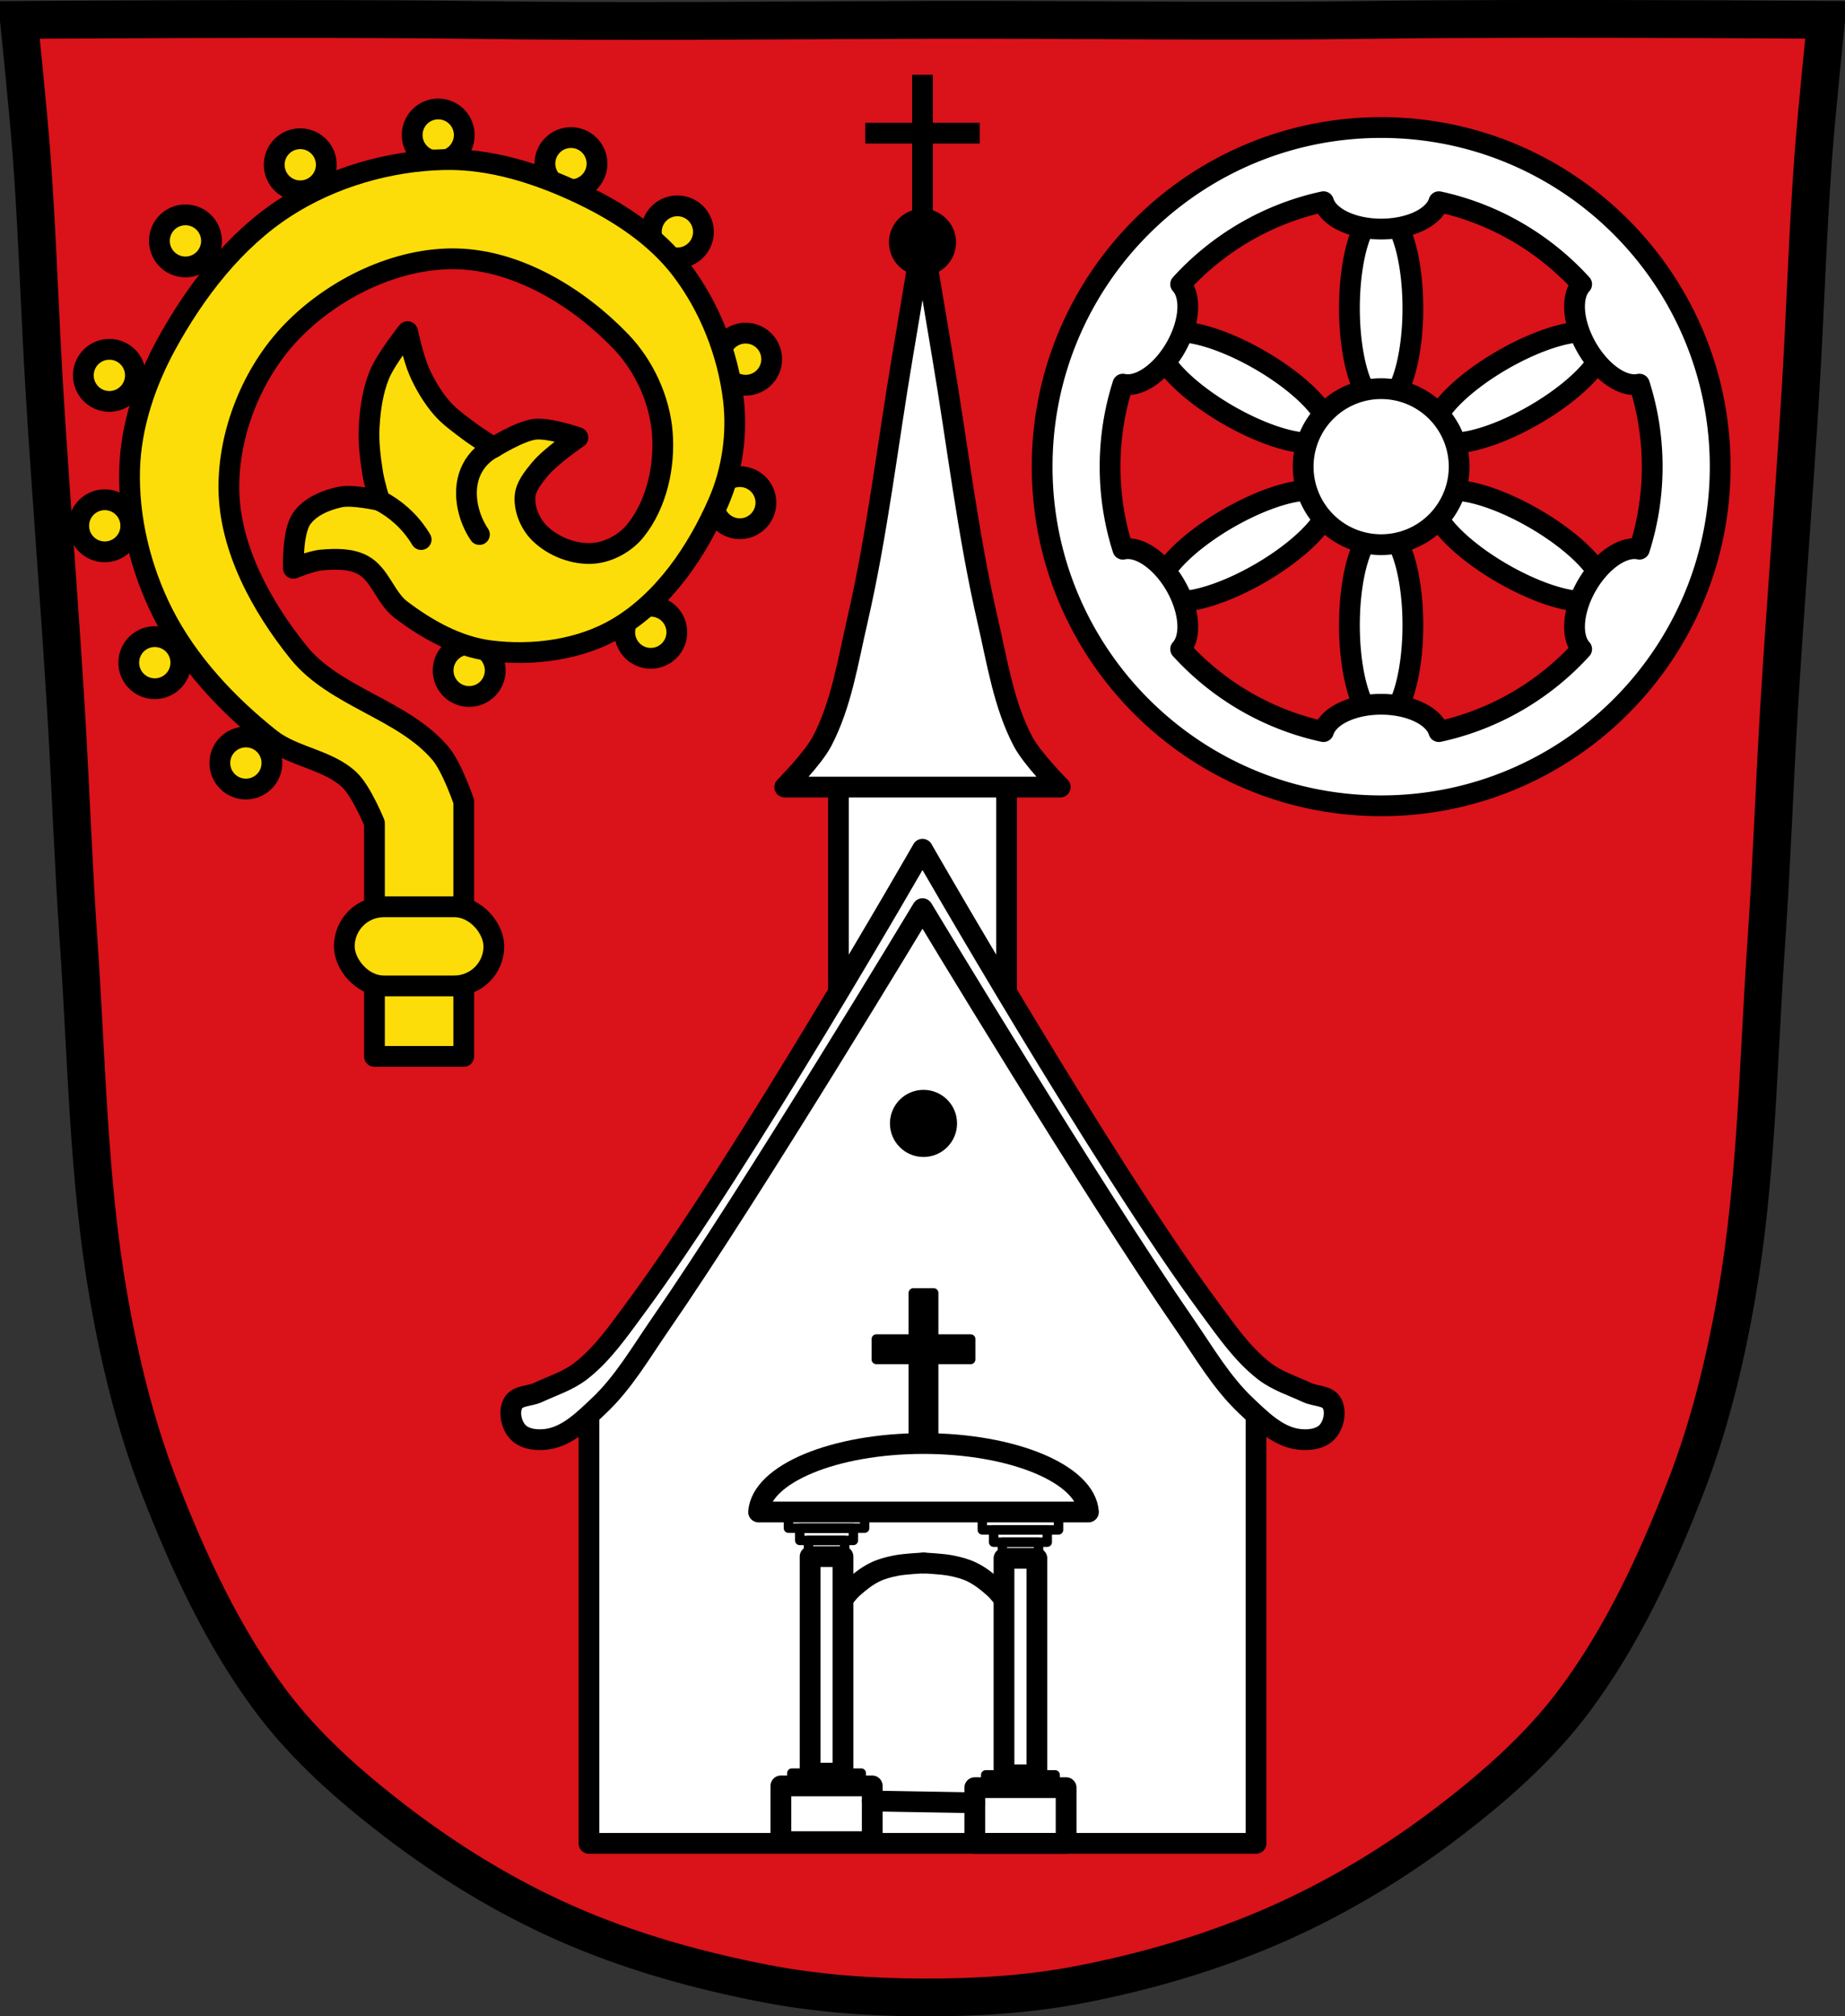
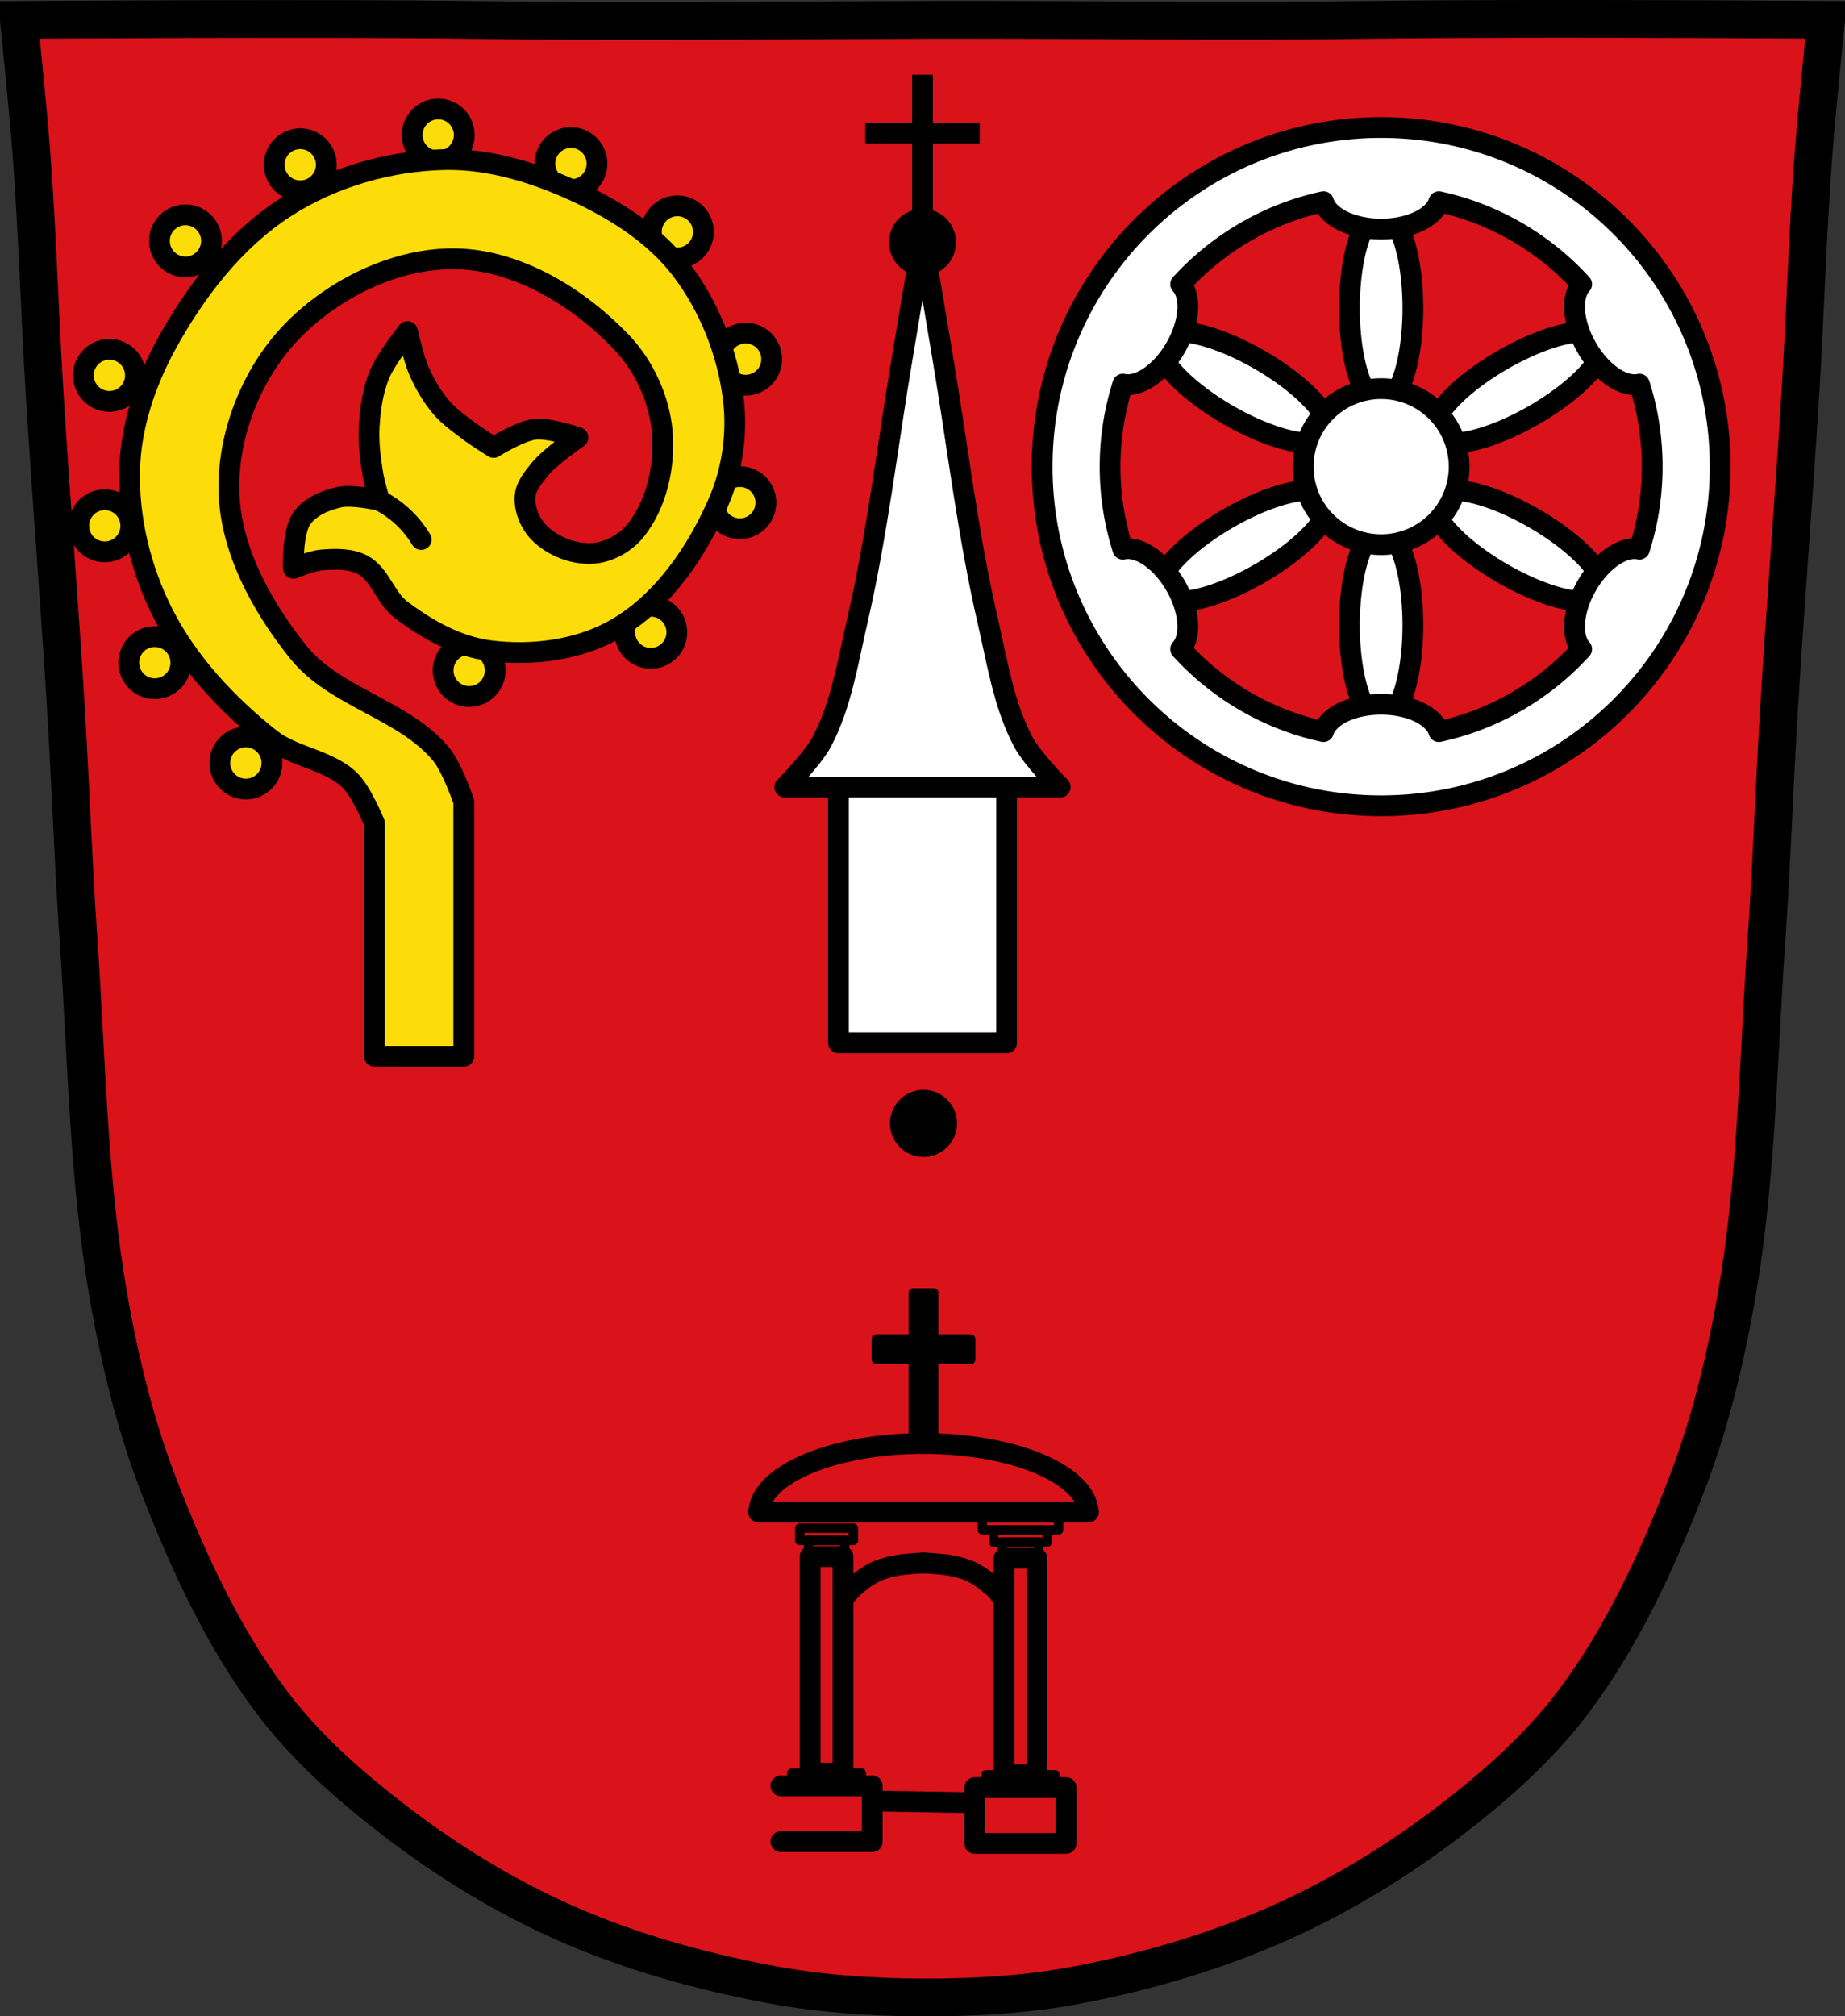
<svg xmlns="http://www.w3.org/2000/svg" xmlns:ns1="http://sodipodi.sourceforge.net/DTD/sodipodi-0.dtd" xmlns:ns2="http://www.inkscape.org/namespaces/inkscape" viewBox="0 0 977.12 1067.6" version="1.1" id="svg1322" ns1:docname="DEU_Kirchzell_COA.svg" ns2:version="0.92.5 (2060ec1f9f, 2020-04-08)">
  <rect x="0" y="0" width="977.12" height="1067.6" fill="#333333" stroke="none" />
  <ns1:namedview pagecolor="#ffffff" bordercolor="#666666" borderopacity="1" objecttolerance="10" gridtolerance="10" guidetolerance="10" ns2:pageopacity="0" ns2:pageshadow="2" ns2:window-width="1920" ns2:window-height="1046" id="namedview1324" showgrid="false" ns2:zoom="0.74278612" ns2:cx="488.557" ns2:cy="533.80915" ns2:window-x="-11" ns2:window-y="-11" ns2:window-maximized="1" ns2:current-layer="svg1322" ns2:snap-midpoints="true" ns2:snap-smooth-nodes="true" />
  <defs id="defs1180">
    <ns2:path-effect effect="spiro" id="path-effect2850" is_visible="true" />
    <ns2:path-effect effect="spiro" id="path-effect2846" is_visible="true" />
    <path id="0" d="m-984.97 83.67c0 5.72-4.943 10.357-11.04 10.357-6.097 0-11.04-4.637-11.04-10.357 0-5.72 4.943-10.357 11.04-10.357 6.097 0 11.04 4.637 11.04 10.357z" stroke-width="4.861" stroke-linejoin="round" stroke="#000" stroke-linecap="round" fill="#fcdd09" />
  </defs>
  <path style="fill:#da121a;stroke:none;stroke-width:20" ns2:connector-curvature="0" id="path1182" d="m 798.38,10.03 c -26.17,0.053 -51.02,0.198 -70.798,0.478 -79.11,1.122 -156.7,-0.214 -235.05,0 -2.653,0.007 -5.305,0.036 -7.958,0.043 -78.35,0.214 -155.94,1.122 -235.05,0 -79.11,-1.122 -239.53,0 -239.53,0 0,0 4.995,48.18 6.784,72.32 3.067,41.38 4.256,82.87 6.784,124.29 3.405,55.766 7.902,111.49 11.307,167.25 2.529,41.41 3.91,82.9 6.784,124.29 4.346,62.59 5.02,125.75 15.786,187.56 6.02,34.562 14.418,68.979 27.14,101.67 15.355,39.473 33.473,78.71 58.839,112.63 18.288,24.456 41.648,45.04 65.884,63.62 27.747,21.272 57.962,39.816 89.93,53.968 33.818,14.97 69.917,25.08 106.24,32.09 27.334,5.278 55.35,7.255 83.19,7.349 27.662,0.094 55.55,-1.52 82.71,-6.741 36.46,-7.01 72.54,-17.626 106.46,-32.746 31.934,-14.235 62.23,-32.696 89.98,-53.968 24.24,-18.58 47.595,-39.17 65.884,-63.62 25.365,-33.919 43.484,-73.16 58.839,-112.63 12.718,-32.695 21.12,-67.16 27.14,-101.72 10.762,-61.814 11.44,-124.97 15.786,-187.56 2.874,-41.39 4.256,-82.87 6.784,-124.29 3.405,-55.766 7.902,-111.44 11.307,-167.21 2.529,-41.41 3.717,-82.909 6.784,-124.29 1.79,-24.14 6.784,-72.32 6.784,-72.32 0,0 -90.24,-0.636 -168.73,-0.478 z" />
  <path ns2:connector-curvature="0" style="opacity:1;fill:#fcdd09;fill-opacity:1;fill-rule:evenodd;stroke:#000000;stroke-width:11;stroke-linecap:round;stroke-linejoin:round;stroke-miterlimit:4;stroke-dasharray:none;stroke-opacity:1;paint-order:fill markers stroke" d="m 232.086,57.704 a 13.785,13.785 0 0 0 -13.783,13.785 13.785,13.785 0 0 0 13.783,13.785 13.785,13.785 0 0 0 13.785,-13.785 13.785,13.785 0 0 0 -13.785,-13.785 z m 70.299,15.146 a 13.785,13.785 0 0 0 -13.785,13.783 13.785,13.785 0 0 0 13.785,13.785 13.785,13.785 0 0 0 13.783,-13.785 13.785,13.785 0 0 0 -13.783,-13.783 z m -143.365,0.611 a 13.785,13.785 0 0 0 -13.783,13.785 13.785,13.785 0 0 0 13.783,13.785 13.785,13.785 0 0 0 13.785,-13.785 13.785,13.785 0 0 0 -13.785,-13.785 z m 199.73,35.535 a 13.785,13.785 0 0 0 -13.785,13.785 13.785,13.785 0 0 0 13.785,13.785 13.785,13.785 0 0 0 13.783,-13.785 13.785,13.785 0 0 0 -13.783,-13.785 z m -260.531,4.766 a 13.785,13.785 0 0 0 -13.783,13.785 13.785,13.785 0 0 0 13.783,13.785 13.785,13.785 0 0 0 13.785,-13.785 13.785,13.785 0 0 0 -13.785,-13.785 z m 296.678,62.627 a 13.785,13.785 0 0 0 -13.785,13.785 13.785,13.785 0 0 0 13.785,13.785 13.785,13.785 0 0 0 13.785,-13.785 13.785,13.785 0 0 0 -13.785,-13.785 z m -336.967,8.578 a 13.785,13.785 0 0 0 -13.783,13.785 13.785,13.785 0 0 0 13.783,13.785 13.785,13.785 0 0 0 13.785,-13.785 13.785,13.785 0 0 0 -13.785,-13.785 z m 333.902,67.393 a 13.785,13.785 0 0 0 -13.783,13.785 13.785,13.785 0 0 0 13.783,13.785 13.785,13.785 0 0 0 13.785,-13.785 13.785,13.785 0 0 0 -13.785,-13.785 z M 55.48,264.614 A 13.785,13.785 0 0 0 41.695,278.399 13.785,13.785 0 0 0 55.48,292.184 13.785,13.785 0 0 0 69.265,278.399 13.785,13.785 0 0 0 55.48,264.614 Z m 289.178,56.365 a 13.785,13.785 0 0 0 -13.785,13.785 13.785,13.785 0 0 0 13.785,13.785 13.785,13.785 0 0 0 13.785,-13.785 13.785,13.785 0 0 0 -13.785,-13.785 z M 81.984,337.079 A 13.785,13.785 0 0 0 68.199,350.864 13.785,13.785 0 0 0 81.984,364.649 13.785,13.785 0 0 0 95.769,350.864 13.785,13.785 0 0 0 81.984,337.079 Z m 166.484,4.117 a 13.785,13.785 0 0 0 -13.785,13.785 13.785,13.785 0 0 0 13.785,13.785 13.785,13.785 0 0 0 13.785,-13.785 13.785,13.785 0 0 0 -13.785,-13.785 z M 130.224,390.209 a 13.785,13.785 0 0 0 -13.785,13.785 13.785,13.785 0 0 0 13.785,13.785 13.785,13.785 0 0 0 13.785,-13.785 13.785,13.785 0 0 0 -13.785,-13.785 z" id="path2097" />
  <path style="fill:#ffffff;stroke:#000000;stroke-width:11;stroke-linecap:round;stroke-linejoin:round;stroke-miterlimit:4;stroke-dasharray:none" ns2:connector-curvature="0" id="path1196" d="m 444.04,406.861 h 89.04 v 145.3 h -89.04 z" />
  <path style="fill:#ffffff;stroke:#000000;stroke-width:11;stroke-linejoin:round;stroke-miterlimit:4;stroke-dasharray:none" ns2:connector-curvature="0" id="path1198" d="m 488.57,125.511 c 0,0 -6.99,41.826 -10.531,62.729 -7.954,46.954 -13.379,94.46 -24.09,140.82 -4.961,21.465 -8.396,43.976 -18.563,63.38 -4.882,9.317 -19.781,24.296 -19.781,24.296 h 56.25 33.406 56.25 c 0,0 -14.899,-14.979 -19.781,-24.296 -10.166,-19.4 -13.57,-41.91 -18.531,-63.38 -10.715,-46.36 -16.17,-93.87 -24.12,-140.82 -3.541,-20.902 -10.5,-62.729 -10.5,-62.729 z" />
  <path style="fill:#000000;stroke:#000000;stroke-width:11;stroke-miterlimit:4;stroke-dasharray:none;stroke-linejoin:round" ns2:connector-curvature="0" id="path1206" d="M 488.56,119.971 V 39.591" />
  <path style="fill:none;stroke:#000000;stroke-width:11;stroke-miterlimit:4;stroke-dasharray:none;stroke-linejoin:round" ns2:connector-curvature="0" id="path1208" d="m 458.26,70.505 h 60.59" />
-   <path style="fill:#ffffff;stroke:#000000;stroke-width:11;stroke-linecap:round;stroke-linejoin:round;stroke-miterlimit:4;stroke-dasharray:none" ns2:connector-curvature="0" id="path1210" d="m 487.45,470.171 -7.875,8.75 -52.906,89.19 -59.44,93.12 -48.969,64.28 -6.344,12.688 v 237.81 h 353.28 v -237.81 l 1.063,-6.563 -32.781,-36.31 -40.22,-59.44 -38.5,-60.781 -29.28,-46.34 c 0,0 -32.34,-53.34 -33.656,-55.09 -1.312,-1.749 -4.375,-3.5 -4.375,-3.5 z" />
-   <path style="fill:#ffffff;stroke:#000000;stroke-width:11;stroke-linejoin:round;stroke-miterlimit:4;stroke-dasharray:none;stroke-linecap:round" ns2:connector-curvature="0" id="path1212" d="m 488.56,449.641 c 0,0 -95.29,166.26 -152.16,243.09 -8.727,11.791 -17.252,24.23 -28.844,33.22 -6.695,5.193 -15.07,7.795 -22.75,11.375 -4.319,2.01 -10.826,1.466 -13.09,5.656 -2.463,4.551 -0.965,11.585 2.625,15.313 3.926,4.076 11.04,4.57 16.594,3.5 10.319,-1.987 18.604,-10.291 26.25,-17.5 13.02,-12.277 22.17,-28.12 32.34,-42.844 49.38,-71.44 139.03,-220.34 139.03,-220.34 0,0 89.65,148.9 139.03,220.34 10.176,14.721 19.323,30.566 32.34,42.844 7.646,7.209 15.931,15.513 26.25,17.5 5.557,1.07 12.668,0.576 16.594,-3.5 3.59,-3.728 5.088,-10.761 2.625,-15.313 -2.268,-4.191 -8.806,-3.643 -13.12,-5.656 -7.679,-3.58 -16.02,-6.182 -22.719,-11.375 -11.591,-8.99 -20.12,-21.428 -28.844,-33.22 -56.869,-76.83 -152.16,-243.09 -152.16,-243.09 z" />
-   <path style="fill:none;stroke:#000000;stroke-width:11;stroke-linecap:round;stroke-linejoin:round;stroke-miterlimit:4;stroke-dasharray:none" d="m 413.56,945.581 h 48.38 v 29.509 h -48.38 z" id="path1218" ns2:connector-curvature="0" />
+   <path style="fill:none;stroke:#000000;stroke-width:11;stroke-linecap:round;stroke-linejoin:round;stroke-miterlimit:4;stroke-dasharray:none" d="m 413.56,945.581 h 48.38 v 29.509 h -48.38 " id="path1218" ns2:connector-curvature="0" />
  <path style="fill:none;stroke:#000000;stroke-width:5;stroke-linecap:round;stroke-linejoin:round" d="m 419.36,938.811 h 36.765 v 6.773 H 419.36 Z" id="path1220" ns2:connector-curvature="0" />
  <g style="fill:none;stroke:#000000;stroke-width:5;stroke-linecap:round;stroke-linejoin:round" transform="matrix(-1,0,0,1,-285.34,1.539)" id="g1226">
    <path d="m -849.96,944.97 h 48.37 v 29.509 h -48.37 z" id="path1222" ns2:connector-curvature="0" style="stroke-width:11;stroke-miterlimit:4;stroke-dasharray:none" />
    <path d="m -844.15,938.2 h 36.765 v 6.773 h -36.765 z" id="path1224" ns2:connector-curvature="0" />
  </g>
  <path style="fill:none;stroke:#000000;stroke-width:11;stroke-linecap:round;stroke-miterlimit:4;stroke-dasharray:none" ns2:connector-curvature="0" id="path1234" d="m 461.93,953.581 54.3,0.928" />
  <path style="fill:none;stroke:#000000;stroke-width:11;stroke-linecap:round;stroke-linejoin:round;stroke-miterlimit:4;stroke-dasharray:none" d="m 429.04,824.161 h 17.415 v 114.65 H 429.04 Z" id="path1236" ns2:connector-curvature="0" />
  <path style="fill:none;stroke:#000000;stroke-width:11;stroke-linecap:round;stroke-linejoin:round;stroke-miterlimit:4;stroke-dasharray:none" d="m 531.72,825.091 h 17.415 v 114.65 H 531.72 Z" id="path1238" ns2:connector-curvature="0" />
  <path style="fill:none;stroke:#000000;stroke-width:11;stroke-linecap:round;stroke-miterlimit:4;stroke-dasharray:none" ns2:connector-curvature="0" id="path1242" d="m 489.09,827.551 c 0,0 -9.747,0.436 -14.468,1.368 -3.859,0.762 -7.744,1.752 -11.161,3.421 -4.544,2.219 -8.407,5.346 -11.988,8.552 -1.74,1.558 -4.547,5.131 -4.547,5.131" />
  <path style="fill:none;stroke:#000000;stroke-width:11;stroke-linecap:round;stroke-miterlimit:4;stroke-dasharray:none" ns2:connector-curvature="0" id="path1244" d="m 489.09,827.551 c 0,0 9.747,0.436 14.468,1.368 3.859,0.762 7.744,1.752 11.161,3.421 4.544,2.219 8.407,5.346 11.988,8.552 1.74,1.558 4.547,5.131 4.547,5.131" />
  <path style="fill:none;stroke:#000000;stroke-width:5;stroke-linecap:round;stroke-linejoin:round" d="m 520.24,801.481 h 40.36 v 8.551 h -40.36 z" id="path1246" ns2:connector-curvature="0" />
  <path style="fill:none;stroke:#000000;stroke-width:5;stroke-linecap:round;stroke-linejoin:round" d="m 526.23,810.031 h 28.391 v 6.5 H 526.23 Z" id="path1248" ns2:connector-curvature="0" />
  <path style="fill:none;stroke:#000000;stroke-width:5;stroke-linecap:round;stroke-linejoin:round" d="m 530.85,816.531 h 19.16 v 8.551 h -19.16 z" id="path1250" ns2:connector-curvature="0" />
-   <path style="fill:none;stroke:#000000;stroke-width:5;stroke-linecap:round;stroke-linejoin:round" d="m 417.56,800.551 h 40.36 v 8.552 h -40.36 z" id="path1252" ns2:connector-curvature="0" />
  <path style="fill:none;stroke:#000000;stroke-width:5;stroke-linecap:round;stroke-linejoin:round" d="m 423.55,809.111 h 28.391 v 6.499 H 423.55 Z" id="path1254" ns2:connector-curvature="0" />
  <path style="fill:none;stroke:#000000;stroke-width:5;stroke-linecap:round;stroke-linejoin:round" d="m 428.17,815.611 h 19.16 v 8.552 h -19.16 z" id="path1256" ns2:connector-curvature="0" />
  <path style="fill:none;stroke:#000000;stroke-width:11;stroke-linecap:round;stroke-linejoin:round;stroke-miterlimit:4;stroke-dasharray:none" d="m 489.09,764.301 c -47.34,0 -85.88,16.11 -87.34,36.25 h 174.69 c -1.461,-20.14 -40,-36.25 -87.34,-36.25 z" id="path1258" ns2:connector-curvature="0" />
  <path style="stroke:#000000;stroke-width:5;stroke-linecap:round;stroke-linejoin:round" ns2:connector-curvature="0" id="path1264" d="m 483.68,684.571 h 10.808 v 79.74 H 483.68 Z" />
  <path style="stroke:#000000;stroke-width:5;stroke-linecap:round;stroke-linejoin:round" ns2:connector-curvature="0" id="path1266" d="M 514.07,708.981 V 719.79 H 464.094 V 708.981 Z" />
  <path style="fill:#fcdd09;stroke:#000000;stroke-width:11;stroke-linejoin:round;stroke-miterlimit:4;stroke-dasharray:none" ns2:connector-curvature="0" id="path1306" d="m 155.37,300.891 c 0,0 9.736,-3.95 14.893,-4.38 7.327,-0.612 15.422,-0.847 21.901,2.628 9.127,4.896 11.897,17.395 20.15,23.654 13.768,10.442 29.927,19.526 47.07,21.729 22.736,2.923 47.985,-0.394 67.7,-12.09 24.473,-14.524 42.09,-40.484 53.44,-66.58 7.297,-16.777 10.06,-36.15 7.885,-54.32 -2.953,-24.62 -12.713,-49.32 -27.793,-69 -13.329,-17.399 -32.728,-30.13 -52.49,-39.595 -22.641,-10.846 -47.925,-19.01 -73.02,-18.432 -29.28,0.675 -59.52,9.484 -84.1,25.406 -26.93,17.444 -47.695,44.554 -63.08,72.71 -10.941,20.03 -18.596,42.89 -19.273,65.7 -0.774,26.06 5.791,52.937 17.521,76.22 13.14,26.08 34.08,48.41 56.944,66.58 12.371,9.835 30.637,10.97 42.05,21.901 6.33,6.06 13.14,22.777 13.14,22.777 v 123.52 h 47.31 v -134.91 c 0,0 -6.201,-18.218 -12.265,-25.406 -19.883,-23.57 -56.02,-29.645 -75.34,-53.681 -19.626,-24.421 -36.454,-55.16 -36.794,-86.49 -0.325,-29.877 12.525,-61.742 33.29,-83.23 22.17,-22.94 55.713,-39.39 87.61,-38.547 32.376,0.861 64.3,20.436 86.73,43.803 12.216,12.728 20.476,30.598 21.901,48.18 1.443,17.793 -2.92,37.704 -14.02,51.687 -5.361,6.755 -14.174,11.682 -22.778,12.265 -9.957,0.674 -20.873,-3.561 -28.03,-10.513 -4.98,-4.835 -8.24,-12.341 -7.885,-19.273 0.285,-5.569 4.363,-10.432 7.885,-14.755 5.52,-6.777 20.15,-16.782 20.15,-16.782 0,0 -15.095,-5.246 -22.778,-4.38 -7.926,0.894 -21.901,9.637 -21.901,9.637 0,0 -8.98,-5.635 -13.203,-8.829 -5.039,-3.813 -10.316,-7.499 -14.427,-12.299 -4.88,-5.699 -8.751,-12.313 -11.794,-19.171 -2.962,-6.674 -6.132,-21.03 -6.132,-21.03 0,0 -11.463,14.38 -14.893,22.778 -3.498,8.563 -4.856,17.984 -5.416,27.217 -0.513,8.456 0.562,16.979 1.912,25.342 0.768,4.755 3.504,14.02 3.504,14.02 0,0 -14.159,-3.257 -21.03,-1.752 -7.537,1.651 -15.725,5.068 -20.15,11.389 -5.093,7.275 -4.38,26.28 -4.38,26.28 z" ns1:nodetypes="cccccccccccccccccccccccccccccccaacacaaacaaacaacc" />
-   <rect style="fill:#fcdd09;stroke:#000000;stroke-width:11;stroke-linecap:round;stroke-linejoin:round;stroke-miterlimit:4;stroke-dasharray:none" rx="20.941" y="480.121" x="182.342" height="41.883" width="79.21" id="rect1312" />
  <path style="fill:none;stroke:#000000;stroke-width:20" ns2:connector-curvature="0" id="path1182-5" d="m 798.38,10.03 c -26.17,0.053 -51.02,0.198 -70.798,0.478 -79.11,1.122 -156.7,-0.214 -235.05,0 -2.653,0.007 -5.305,0.036 -7.958,0.043 -78.35,0.214 -155.94,1.122 -235.05,0 -79.11,-1.122 -239.53,0 -239.53,0 0,0 4.995,48.18 6.784,72.32 3.067,41.38 4.256,82.87 6.784,124.29 3.405,55.766 7.902,111.49 11.307,167.25 2.529,41.41 3.91,82.9 6.784,124.29 4.346,62.59 5.02,125.75 15.786,187.56 6.02,34.562 14.418,68.979 27.14,101.67 15.355,39.473 33.473,78.71 58.839,112.63 18.288,24.456 41.648,45.04 65.884,63.62 27.747,21.272 57.962,39.816 89.93,53.968 33.818,14.97 69.917,25.08 106.24,32.09 27.334,5.278 55.35,7.255 83.19,7.349 27.662,0.094 55.55,-1.52 82.71,-6.741 36.46,-7.01 72.54,-17.626 106.46,-32.746 31.934,-14.235 62.23,-32.696 89.98,-53.968 24.24,-18.58 47.595,-39.17 65.884,-63.62 25.365,-33.919 43.484,-73.16 58.839,-112.63 12.718,-32.695 21.12,-67.16 27.14,-101.72 10.762,-61.814 11.44,-124.97 15.786,-187.56 2.874,-41.39 4.256,-82.87 6.784,-124.29 3.405,-55.766 7.902,-111.44 11.307,-167.21 2.529,-41.41 3.717,-82.909 6.784,-124.29 1.79,-24.14 6.784,-72.32 6.784,-72.32 0,0 -90.24,-0.636 -168.73,-0.478 z" />
  <circle style="opacity:1;fill:#000000;fill-opacity:1;fill-rule:evenodd;stroke:none;stroke-width:11;stroke-linecap:round;stroke-linejoin:round;stroke-miterlimit:4;stroke-dasharray:none;stroke-opacity:1;paint-order:fill markers stroke" id="path1865" cx="489.087" cy="594.815" r="17.77" />
  <circle style="opacity:1;fill:#000000;fill-opacity:1;fill-rule:evenodd;stroke:none;stroke-width:11;stroke-linecap:round;stroke-linejoin:round;stroke-miterlimit:4;stroke-dasharray:none;stroke-opacity:1;paint-order:fill markers stroke" id="path1865-1" cx="488.558" cy="128.32" r="17.77" />
  <g id="g2050" transform="translate(1029.581,-9.138)">
    <path id="path1999" d="m -298.113,121.221 a 16.802,51.107 0 0 0 -16.803,51.107 16.802,51.107 0 0 0 16.803,51.107 16.802,51.107 0 0 0 16.803,-51.107 16.802,51.107 0 0 0 -16.803,-51.107 z m -107.471,63.652 a 51.107,16.802 30 0 0 -9.445,3.85 51.107,16.802 30 0 0 35.859,40.105 51.107,16.802 30 0 0 52.662,11.002 51.107,16.802 30 0 0 -35.859,-40.105 51.107,16.802 30 0 0 -43.217,-14.852 z m 214.939,0 a 16.802,51.107 60 0 0 -43.215,14.852 16.802,51.107 60 0 0 -35.859,40.105 16.802,51.107 60 0 0 52.662,-11.002 16.802,51.107 60 0 0 35.857,-40.105 16.802,51.107 60 0 0 -9.445,-3.85 z m -145.309,83.895 a 16.802,51.107 60 0 0 -43.217,14.852 16.802,51.107 60 0 0 -35.859,40.105 16.802,51.107 60 0 0 52.662,-11.002 16.802,51.107 60 0 0 35.859,-40.105 16.802,51.107 60 0 0 -9.445,-3.85 z m 75.68,0 a 51.107,16.802 30 0 0 -9.445,3.85 51.107,16.802 30 0 0 35.859,40.105 51.107,16.802 30 0 0 52.66,11.002 51.107,16.802 30 0 0 -35.857,-40.105 51.107,16.802 30 0 0 -43.217,-14.852 z m -37.84,20.242 a 16.802,51.107 0 0 0 -16.803,51.107 16.802,51.107 0 0 0 16.803,51.107 16.802,51.107 0 0 0 16.803,-51.107 16.802,51.107 0 0 0 -16.803,-51.107 z" style="opacity:1;fill:#ffffff;fill-opacity:1;fill-rule:evenodd;stroke:#000000;stroke-width:11;stroke-linecap:round;stroke-linejoin:round;stroke-miterlimit:4;stroke-dasharray:none;stroke-opacity:1;paint-order:fill markers stroke" ns2:connector-curvature="0" />
    <path id="path1268" d="m -298.113,76.664 c -99.155,0 -179.543,80.409 -179.543,179.574 0,99.155 80.378,179.543 179.543,179.543 99.155,0 179.543,-80.378 179.543,-179.543 0,-99.155 -80.378,-179.574 -179.543,-179.574 z m -30.545,39.268 a 31.038,17.502 0 0 0 30.543,14.49 31.038,17.502 0 0 0 30.572,-14.484 c 29.664,6.436 55.91,22.033 75.617,43.693 a 31.038,17.502 60 0 0 2.76,33.693 31.038,17.502 60 0 0 27.811,19.209 c 4.398,13.781 6.781,28.462 6.781,43.701 0,15.233 -2.381,29.907 -6.775,43.682 a 17.502,31.038 30 0 0 -27.818,19.209 17.502,31.038 30 0 0 -2.756,33.695 c -19.714,21.662 -45.971,37.256 -75.646,43.686 a 31.038,17.502 0 0 0 -30.545,-14.482 31.038,17.502 0 0 0 -30.564,14.479 c -29.665,-6.431 -55.917,-22.021 -75.631,-43.672 a 31.038,17.502 60 0 0 -2.75,-33.705 31.038,17.502 60 0 0 -27.842,-19.201 c -4.398,-13.777 -6.781,-28.453 -6.781,-43.689 0,-15.242 2.384,-29.926 6.785,-43.709 a 17.502,31.038 30 0 0 27.838,-19.201 17.502,31.038 30 0 0 2.752,-33.703 c 19.719,-21.662 45.977,-37.258 75.65,-43.689 z m 30.545,98.99 a 41.3,41.3 0 0 0 -41.301,41.301 41.3,41.3 0 0 0 41.301,41.301 41.3,41.3 0 0 0 41.301,-41.301 41.3,41.3 0 0 0 -41.301,-41.301 z" style="fill:#ffffff;stroke:#000000;stroke-width:11;stroke-linecap:round;stroke-linejoin:round;stroke-miterlimit:4;stroke-dasharray:none;stroke-opacity:1" ns2:connector-curvature="0" />
  </g>
  <g id="g2854" transform="translate(1017.86,-5.713)">
    <path ns1:nodetypes="cac" ns2:original-d="m -816.91456,270.6646 c 3.82858,2.68351 8.20261,4.8533 11.68707,8.05354 4.02698,3.6985 6.9479,8.44425 10.42035,12.66788" ns2:path-effect="#path-effect2846" ns2:connector-curvature="0" id="path2844" d="m -816.915,270.665 c 4.221,2.165 8.16,4.88 11.687,8.054 4.08,3.671 7.605,7.957 10.42,12.668" style="fill:none;stroke:#000000;stroke-width:11;stroke-linecap:round;stroke-linejoin:round;stroke-miterlimit:4;stroke-dasharray:none;stroke-opacity:1" />
-     <path ns1:nodetypes="caac" ns2:original-d="m -756.46656,242.6366 c -4.12962,4.46632 -9.98241,7.81505 -12.39186,13.40195 -2.37896,5.5162 -2.2029,12.05287 -1.22592,17.98021 0.86396,5.24161 4.08741,9.80639 6.12962,14.71109" ns2:path-effect="#path-effect2850" ns2:connector-curvature="0" id="path2848" d="m -756.467,242.637 c -5.577,2.758 -10.079,7.626 -12.392,13.402 -2.265,5.656 -2.433,12.008 -1.226,17.98 1.059,5.24 3.155,10.269 6.13,14.711" style="fill:none;stroke:#000000;stroke-width:11;stroke-linecap:round;stroke-linejoin:round;stroke-miterlimit:4;stroke-dasharray:none;stroke-opacity:1" />
  </g>
</svg>